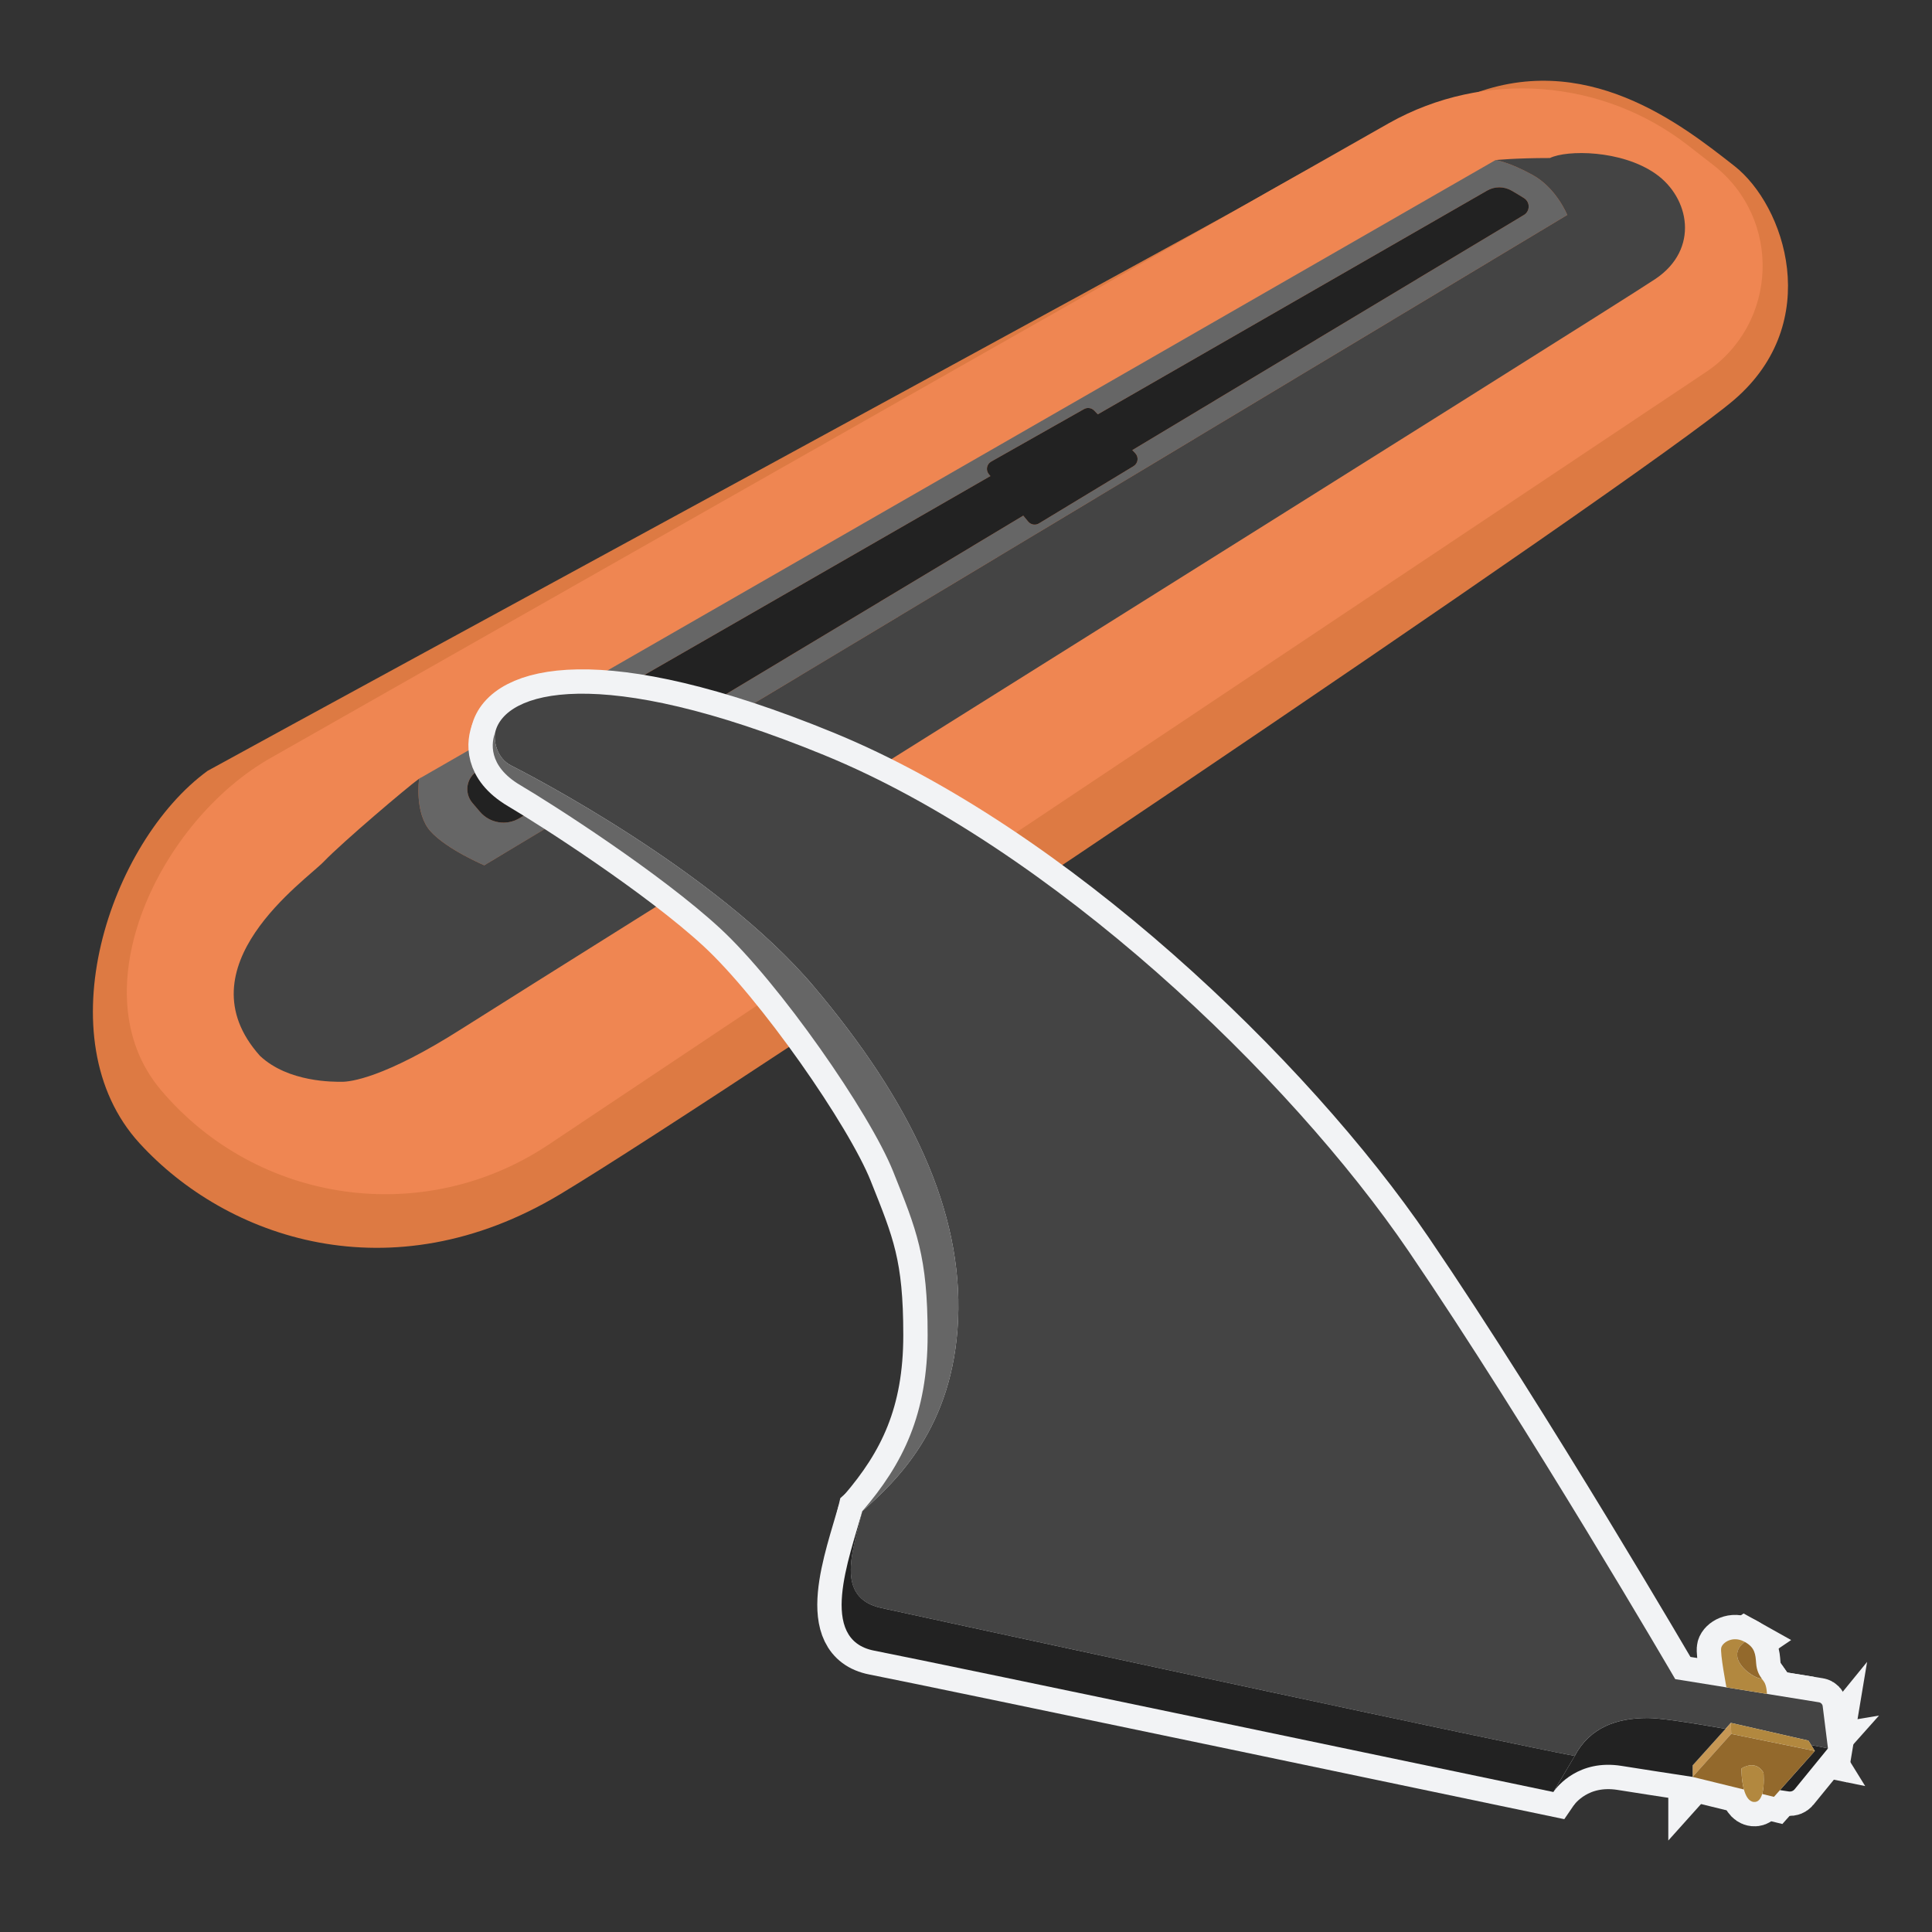
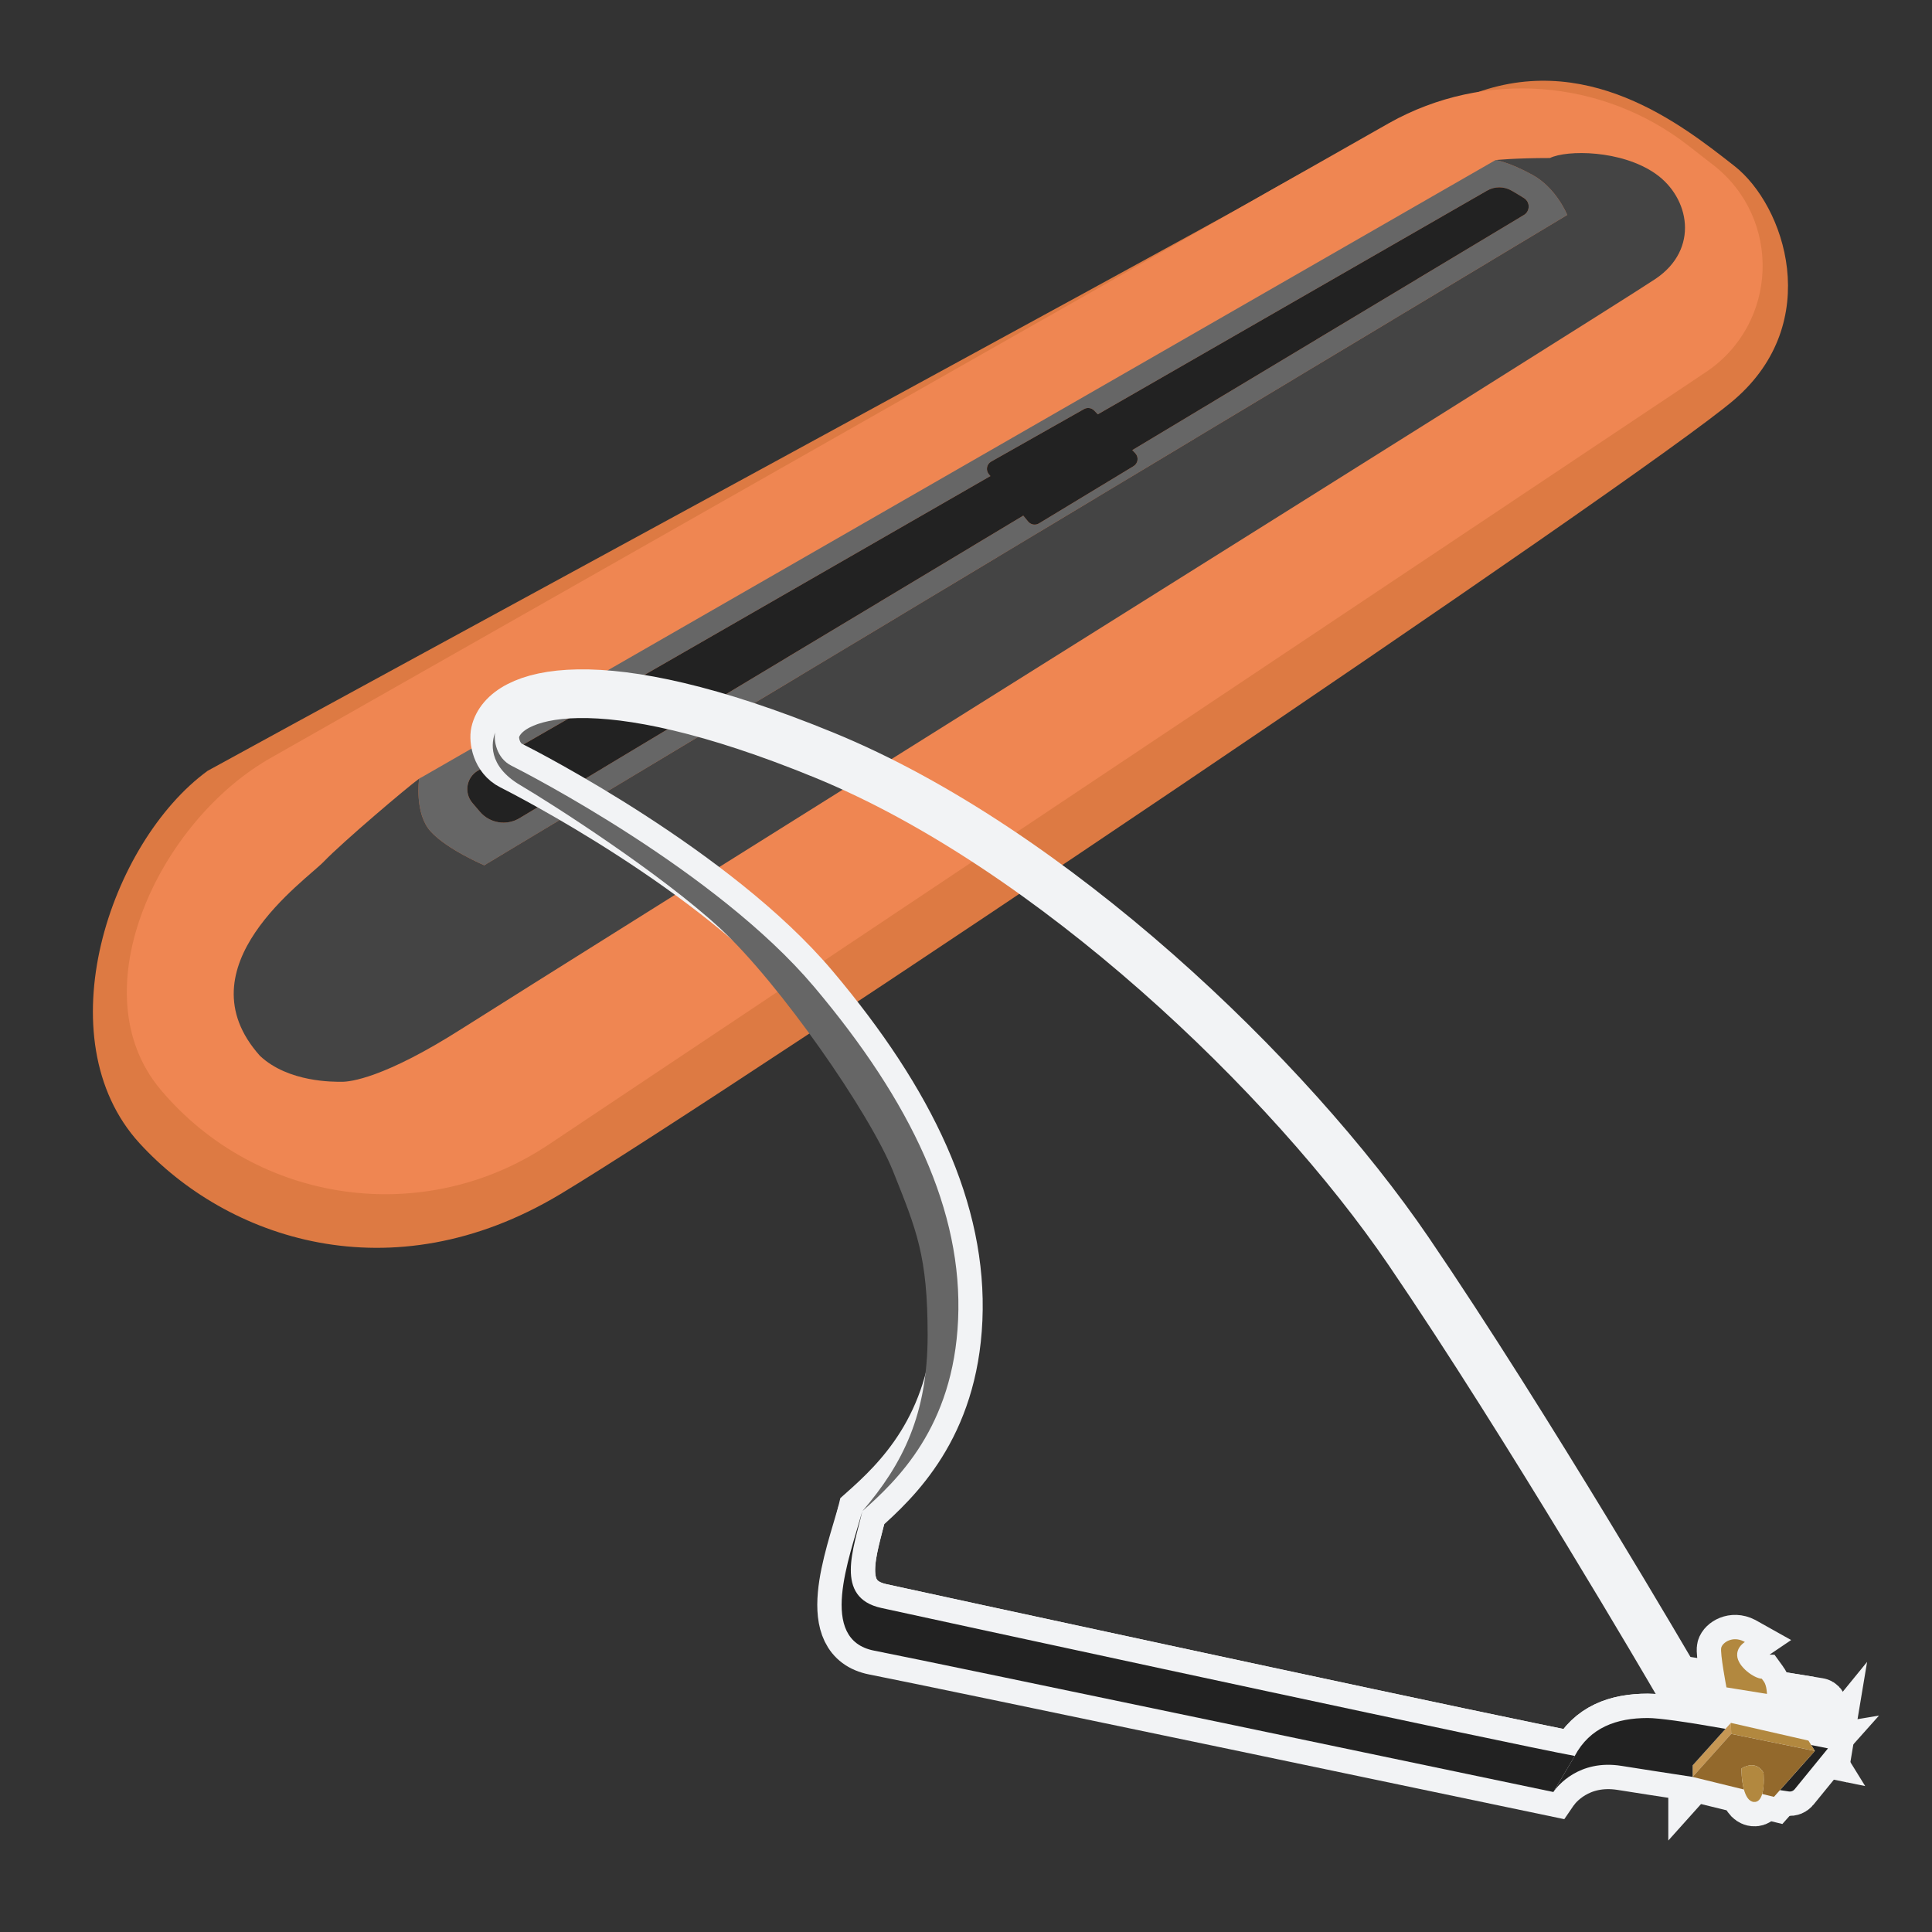
<svg xmlns="http://www.w3.org/2000/svg" id="Layer_1" width="992" height="992" viewBox="0 0 992 992">
  <rect x="0" y="0" width="992" height="992" fill="#333333" stroke="none" />
  <defs>
    <style>.cls-1{fill:none;stroke:#f2f3f5;stroke-width:25px;}.cls-2{fill:#222;}.cls-3{fill:#93692c;}.cls-4{fill:#dd7a43;}.cls-5{fill:#444;}.cls-6{fill:#ef8652;}.cls-7{fill:#c69754;}.cls-8{fill:#b2883f;}.cls-9{fill:#666;}</style>
  </defs>
  <g>
    <path class="cls-4" d="M71.65,587.01c44.56,48.78,128.95,78.39,215.98,26.17,87.03-52.22,556.66-368.16,602.84-407.95,46.19-39.79,26.04-99.73,0-120.06-26.04-20.33-76.74-61.27-137.96-35.4-61.22,25.87-72.39,32.21-109.88,53.5-37.5,21.29-458.55,249.97-536.05,292.53-50.18,36.63-84.06,137.42-34.94,191.21Z" />
    <path class="cls-6" d="M281.54,587.8L875.85,191.1c37.25-24.86,39.2-78.9,3.84-106.38l-12.9-10.03c-44.17-34.33-104.6-38.89-153.42-11.58L139.62,388.81c-57.76,32.32-99.72,120.24-57.04,170.82h0c49.49,58.65,135.13,70.77,198.96,28.17Z" />
    <path class="cls-9" d="M786.93,89.83c-12.28-6.77-19.05-7.63-19.05-7.63L290.68,356.46s-.02,0-.03,.01l-36.57,21.03-.35,.2h-.01l-37.14,21.35-1.37,.78s-2.54,17.78,5.93,27.1c8.46,9.32,27.53,17.37,27.53,17.37l42.94-25.79,8.02-4.81,73.43-44.1h.01L804.71,110.37s-5.5-13.76-17.78-20.54ZM358.02,365.28l-69.67,41.84-7.47,4.49-14.14,8.49c-6.68,4.01-15.28,2.61-20.34-3.33l-3.85-4.5c-4.44-5.24-3.05-13.21,2.89-16.63l9.18-5.27,2.79-1.61,55.55-31.92,195.57-112.4-.8-.96c-1.7-2.06-1.13-5.16,1.19-6.47l47.69-26.97c1.7-.96,3.85-.65,5.21,.77l1.85,1.93,199.93-114.9c3.86-2.22,8.59-2.21,12.45,0,2.09,1.2,4.39,2.57,6.48,3.88,3.21,2.03,3.16,6.74-.12,8.69l-201.03,120.72,1.52,1.57c1.9,1.99,1.48,5.22-.87,6.65l-48.59,29.4c-1.81,1.1-4.15,.7-5.51-.93l-2.53-3.06-167.38,100.52Z" />
    <path class="cls-2" d="M782.41,110.41l-201.03,120.72,1.52,1.57c1.9,1.99,1.49,5.22-.87,6.65l-48.58,29.4c-1.82,1.1-4.16,.7-5.52-.93l-2.53-3.06-258.66,155.34c-6.67,4.02-15.28,2.62-20.34-3.33l-3.84-4.5c-4.45-5.23-3.06-13.21,2.89-16.62L508.53,244.44l-.8-.96c-1.7-2.06-1.13-5.16,1.19-6.47l47.7-26.97c1.7-.96,3.84-.64,5.2,.77l1.86,1.93,199.93-114.9c3.86-2.22,8.59-2.2,12.45,0,2.09,1.2,4.39,2.57,6.47,3.89,3.22,2.03,3.16,6.73-.11,8.69Z" />
    <path class="cls-5" d="M216.58,399.05l-1.37,.79c.46-.33,.91-.59,1.37-.79Z" />
    <path class="cls-5" d="M850.03,143.19c-22.65,15.25-572.58,359.34-612.8,384.95-40.23,25.63-57.6,27.31-61.62,27.31s-27.53,.43-42.15-13.34c-40.86-45.74,23.51-89.99,32.83-99.74,9.32-9.73,42.98-38.32,48.91-42.55,0,0-2.54,17.78,5.93,27.1,8.46,9.32,27.53,17.37,27.53,17.37L804.71,110.37s-5.5-13.76-17.78-20.54c-12.28-6.77-19.05-7.63-19.05-7.63,0,0,9.73-1.06,27.94-1.06,8.69-4.23,36.63-4.23,54.21,8.05,17.57,12.29,22.65,38.75,0,54Z" />
  </g>
  <g>
    <g>
      <path class="cls-1" d="M938.6,897.71l-.05-.02c-.46-.08-3.63-.74-8.6-1.71l-.84-1.35-.58-.92-7.64-1.74-32.17-7.35-2.75,3.06c-9.5-1.68-18.76-3.21-26.22-4.24-5.98-.81-10.82-1.32-13.71-1.32-16.08,0-29.7,4.87-37.5,19.48-4.5-.84-12.31-2.4-22.64-4.54-80.07-16.49-311.84-66.69-333.42-71.44-24.35-5.36-14.12-30.69-9.73-49.69,17.52-15.58,46.75-42.86,49.18-98.38,2.43-55.53-23.87-111.53-74.02-170.96-50.17-59.43-147.58-109.58-155.38-113.47-7.79-3.9-9.14-13.28-8.28-17.05,4.7-20.84,52.6-36.05,169.02,11.69,116.4,47.72,238.65,164.61,300.02,254.73,61.38,90.1,136.87,219.67,136.87,219.67l26.29,4.24,20.81,3.35,26.72,4.31c1,.16,1.77,.96,1.89,1.96l2.71,21.68Z" />
-       <path class="cls-1" d="M491.95,677.55c-2.43,55.53-31.66,82.8-49.18,98.38,20.94-24.35,33.53-49.86,33.53-90.41s-5.65-53.87-17.7-84.02c-12.07-30.13-58.46-96.81-88.95-124.93-30.51-28.13-85.48-63.37-102.48-73.41-16.98-10.04-14.79-22.29-12.9-27.09-.85,3.76,.49,13.15,8.28,17.05,7.79,3.9,105.21,54.05,155.38,113.47,50.15,59.43,76.46,115.43,74.02,170.96Z" />
      <polygon class="cls-1" points="888.91 890.28 869.1 912.37 869.1 906.44 885.98 887.68 888.73 884.63 888.84 888.19 888.91 890.28" />
      <path class="cls-1" d="M938.6,897.71l-17.14,21.02c-.7,.86-1.79,1.28-2.89,1.12s-2.68-.41-4.65-.7l17.92-20.1-1.89-3.06c4.96,.97,8.14,1.63,8.6,1.71l.05,.02Z" />
      <path class="cls-1" d="M931.85,899.04l-17.92,20.1-3.09,3.47-6.03-1.48c1.28-4.44,.67-10.88,.67-10.88,0,0-3.29-6.99-11.33-2.2,0,0-.05,5.9,1.28,10.78l-26.27-6.44-.07-.02,19.81-22.09,42.94,8.76Z" />
      <path class="cls-1" d="M808.56,901.61l-10.75,18.16-.12,.2s-.05,.08-.08,.12l-.02,.03s-319.76-66.97-348.74-72.58c-28.98-5.61-12.9-47.24-6.08-71.61-4.39,19-14.61,44.33,9.73,49.69,21.58,4.75,253.35,54.95,333.42,71.44,10.32,2.14,18.13,3.7,22.64,4.54Z" />
      <path class="cls-1" d="M885.98,887.68l-16.88,18.76v5.93c-14.05-2.14-27.78-4.26-36.44-5.65-22.11-3.58-33.17,10.69-34.85,13.05l10.75-18.16c7.79-14.61,21.42-19.48,37.5-19.48,2.89,0,7.73,.51,13.71,1.32,7.46,1.04,16.72,2.56,26.22,4.24Z" />
      <polygon class="cls-1" points="931.85 899.04 888.91 890.28 888.84 888.19 888.73 884.63 920.9 891.97 928.54 893.72 929.12 894.64 929.96 895.98 931.85 899.04" />
      <path class="cls-1" d="M907.27,869.75l-20.81-3.35s-3.39-17.75-2.66-20.43c.74-2.68,5.85-6.1,11.57-3.17,.18,.1,.36,.2,.54,.3-1.89,1.28-4.09,3.53-3.95,6.89,.23,5.84,8.83,11.84,12.62,11.95,.33,.46,.67,.9,1,1.33,1.59,2.05,1.68,6.49,1.68,6.49Z" />
-       <path class="cls-1" d="M904.59,861.92c-3.8-.12-12.39-6.12-12.62-11.95-.15-3.35,2.05-5.61,3.95-6.89,5.19,2.86,5.44,6.28,5.79,10.95,.28,3.85,1.58,6.08,2.89,7.89Z" />
      <path class="cls-1" d="M904.8,921.13c-.72,2.47-2.02,4.31-4.32,4.09-2.61-.25-4.14-3.09-5.05-6.39-1.33-4.88-1.28-10.78-1.28-10.78,8.04-4.78,11.33,2.2,11.33,2.2,0,0,.61,6.44-.67,10.88Z" />
    </g>
    <g>
-       <path class="cls-5" d="M938.6,897.71l-.05-.02c-.46-.08-3.63-.74-8.6-1.71l-.84-1.35-.58-.92-7.64-1.74-32.17-7.35-2.75,3.06c-9.5-1.68-18.76-3.21-26.22-4.24-5.98-.81-10.82-1.32-13.71-1.32-16.08,0-29.7,4.87-37.5,19.48-4.5-.84-12.31-2.4-22.64-4.54-80.07-16.49-311.84-66.69-333.42-71.44-24.35-5.36-14.12-30.69-9.73-49.69,17.52-15.58,46.75-42.86,49.18-98.38,2.43-55.53-23.87-111.53-74.02-170.96-50.17-59.43-147.58-109.58-155.38-113.47-7.79-3.9-9.14-13.28-8.28-17.05,4.7-20.84,52.6-36.05,169.02,11.69,116.4,47.72,238.65,164.61,300.02,254.73,61.38,90.1,136.87,219.67,136.87,219.67l26.29,4.24,20.81,3.35,26.72,4.31c1,.16,1.77,.96,1.89,1.96l2.71,21.68Z" />
      <path class="cls-9" d="M491.95,677.55c-2.43,55.53-31.66,82.8-49.18,98.38,20.94-24.35,33.53-49.86,33.53-90.41s-5.65-53.87-17.7-84.02c-12.07-30.13-58.46-96.81-88.95-124.93-30.51-28.13-85.48-63.37-102.48-73.41-16.98-10.04-14.79-22.29-12.9-27.09-.85,3.76,.49,13.15,8.28,17.05,7.79,3.9,105.21,54.05,155.38,113.47,50.15,59.43,76.46,115.43,74.02,170.96Z" />
      <polygon class="cls-7" points="888.91 890.28 869.1 912.37 869.1 906.44 885.98 887.68 888.73 884.63 888.84 888.19 888.91 890.28" />
      <path class="cls-2" d="M938.6,897.71l-17.14,21.02c-.7,.86-1.79,1.28-2.89,1.12s-2.68-.41-4.65-.7l17.92-20.1-1.89-3.06c4.96,.97,8.14,1.63,8.6,1.71l.05,.02Z" />
      <path class="cls-3" d="M931.85,899.04l-17.92,20.1-3.09,3.47-6.03-1.48c1.28-4.44,.67-10.88,.67-10.88,0,0-3.29-6.99-11.33-2.2,0,0-.05,5.9,1.28,10.78l-26.27-6.44-.07-.02,19.81-22.09,42.94,8.76Z" />
      <path class="cls-2" d="M808.56,901.61l-10.75,18.16-.12,.2s-.05,.08-.08,.12l-.02,.03s-319.76-66.97-348.74-72.58c-28.98-5.61-12.9-47.24-6.08-71.61-4.39,19-14.61,44.33,9.73,49.69,21.58,4.75,253.35,54.95,333.42,71.44,10.32,2.14,18.13,3.7,22.64,4.54Z" />
      <path class="cls-2" d="M885.98,887.68l-16.88,18.76v5.93c-14.05-2.14-27.78-4.26-36.44-5.65-22.11-3.58-33.17,10.69-34.85,13.05l10.75-18.16c7.79-14.61,21.42-19.48,37.5-19.48,2.89,0,7.73,.51,13.71,1.32,7.46,1.04,16.72,2.56,26.22,4.24Z" />
      <polygon class="cls-8" points="931.85 899.04 888.91 890.28 888.84 888.19 888.73 884.63 920.9 891.97 928.54 893.72 929.12 894.64 929.96 895.98 931.85 899.04" />
      <path class="cls-8" d="M907.27,869.75l-20.81-3.35s-3.39-17.75-2.66-20.43c.74-2.68,5.85-6.1,11.57-3.17,.18,.1,.36,.2,.54,.3-1.89,1.28-4.09,3.53-3.95,6.89,.23,5.84,8.83,11.84,12.62,11.95,.33,.46,.67,.9,1,1.33,1.59,2.05,1.68,6.49,1.68,6.49Z" />
-       <path class="cls-3" d="M904.59,861.92c-3.8-.12-12.39-6.12-12.62-11.95-.15-3.35,2.05-5.61,3.95-6.89,5.19,2.86,5.44,6.28,5.79,10.95,.28,3.85,1.58,6.08,2.89,7.89Z" />
      <path class="cls-8" d="M904.8,921.13c-.72,2.47-2.02,4.31-4.32,4.09-2.61-.25-4.14-3.09-5.05-6.39-1.33-4.88-1.28-10.78-1.28-10.78,8.04-4.78,11.33,2.2,11.33,2.2,0,0,.61,6.44-.67,10.88Z" />
    </g>
  </g>
</svg>